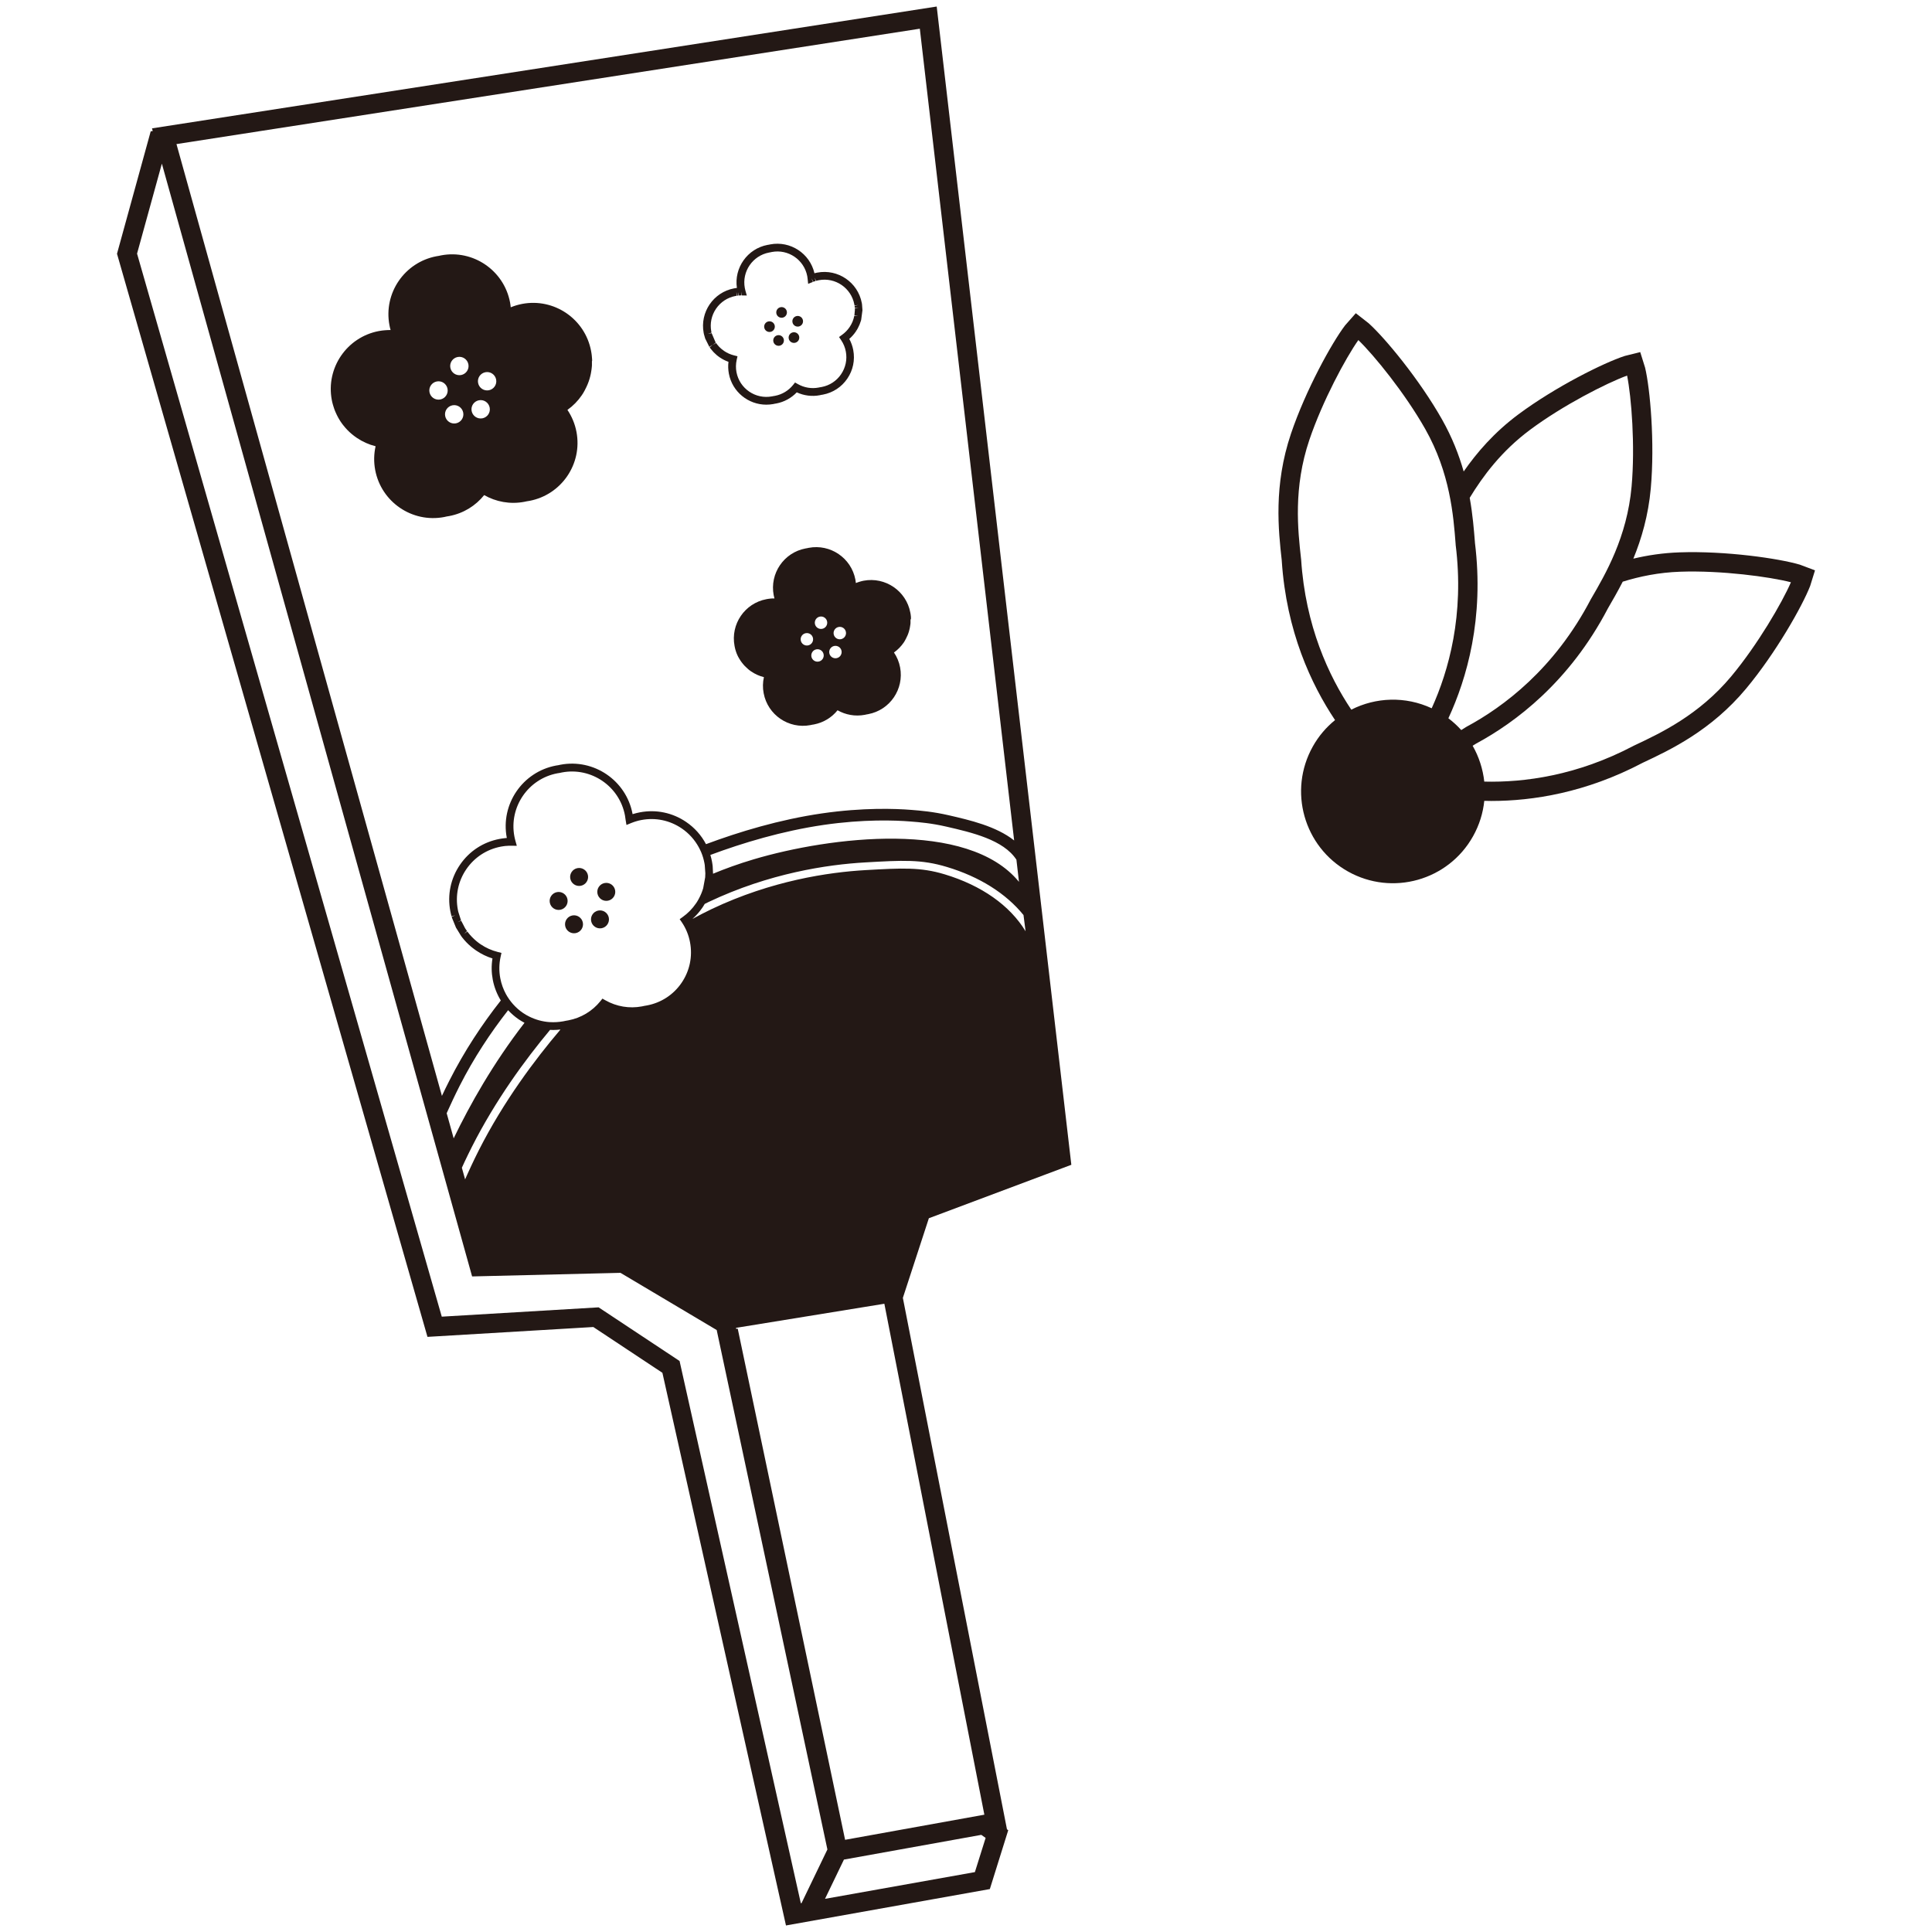
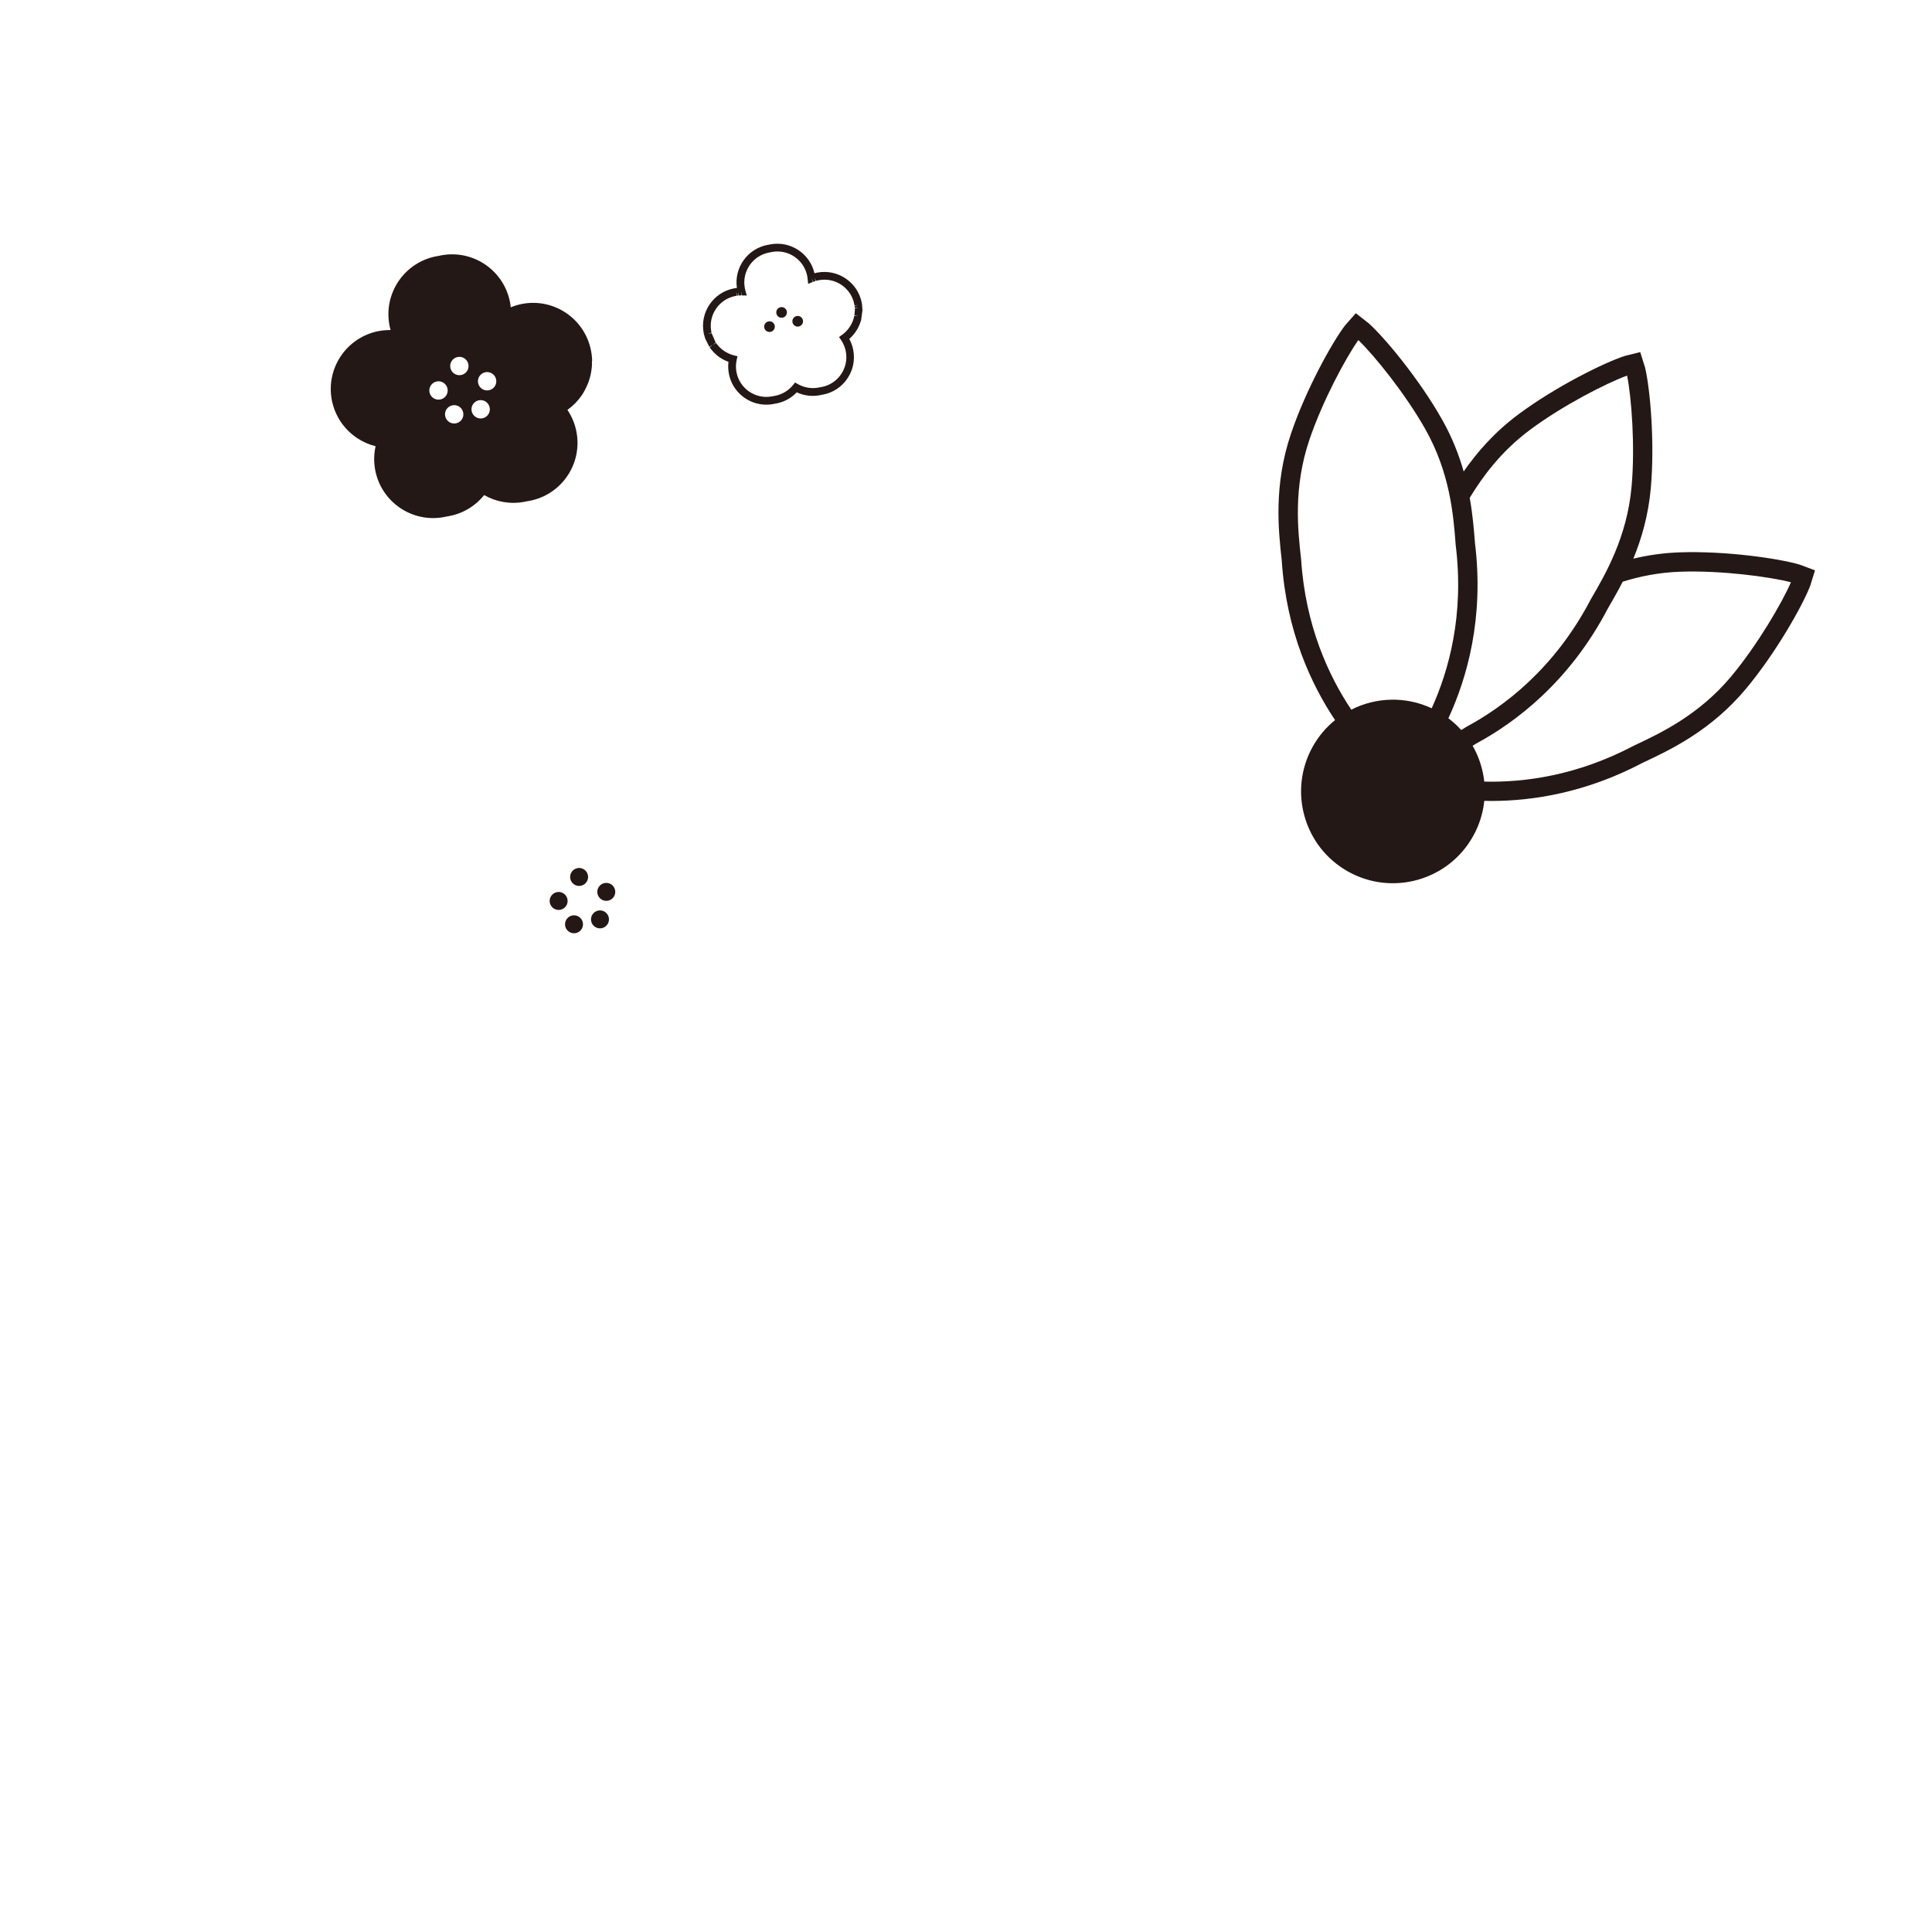
<svg xmlns="http://www.w3.org/2000/svg" id="_レイヤー_1" data-name="レイヤー_1" width="500" height="500" viewBox="0 0 500 500">
  <defs>
    <style>
      .cls-1 {
        fill: #231815;
      }
    </style>
  </defs>
  <path class="cls-1" d="M153.24,93.42c0-.09,0-.18,0-.27,0-.11,0-.22-.02-.32,0-.09,0-.17-.02-.26,0-.11-.02-.23-.03-.34,0-.08,0-.16-.02-.24,0-.13-.03-.26-.05-.39,0-.07-.02-.13-.03-.2-.03-.2-.06-.39-.1-.59-1.57-8.28-9.56-13.73-17.84-12.16-.23.04-.45.09-.68.15-.07.02-.14.03-.21.05-.16.04-.31.08-.47.13-.07.02-.15.04-.22.06-.19.06-.39.12-.58.19-.11.04-.21.08-.32.12-.09.03-.18.07-.27.1-.07.03-.14.05-.2.08-.04-.43-.1-.85-.18-1.28-1.57-8.28-9.56-13.73-17.84-12.16-.2.04-.4.08-.6.13-.2.03-.4.06-.61.1-8.28,1.57-13.73,9.56-12.16,17.84.08.43.18.85.3,1.26h-.51c-.11,0-.23,0-.34.01-.2.01-.4.02-.61.04-.08.01-.15.01-.23.02-.16.02-.32.03-.48.05-.07.01-.14.02-.21.03-.23.03-.45.07-.68.11-8.28,1.57-13.73,9.56-12.16,17.84.04.2.08.39.12.58.01.06.03.13.05.19.03.13.06.25.1.38.02.08.04.15.07.23.03.11.06.22.1.33.03.08.05.16.08.24.03.1.07.21.1.31.03.08.06.17.09.25.04.1.07.19.11.29.03.09.07.17.11.26.04.09.08.18.12.27s.08.17.12.26c.04.09.08.17.12.26.04.09.09.17.13.26.04.08.08.16.13.24.05.09.1.18.14.27.04.07.08.15.13.22.05.09.11.18.16.27.04.07.08.13.12.2.06.09.12.19.18.28.04.06.08.11.12.17.07.1.13.2.2.29l.09.12c.08.11.16.22.25.33l.02.02c.65.84,1.39,1.61,2.2,2.29.01,0,.01.01.02.01.13.11.26.22.4.32l.02.02c.13.11.27.21.41.31.01,0,.01.01.02.01.14.1.28.2.42.3,0,0,.01,0,.01.01,1.47,1,3.12,1.74,4.87,2.18-.44,1.97-.5,4.05-.1,6.16,1.57,8.28,9.56,13.73,17.84,12.16.23-.04.45-.09.67-.15.22-.03.44-.07.66-.11,3.71-.7,6.84-2.69,9.03-5.42,3.04,1.73,6.68,2.44,10.39,1.74.22-.04.44-.09.66-.14.23-.03.45-.07.68-.11,8.28-1.57,13.73-9.56,12.16-17.84-.4-2.11-1.22-4.03-2.34-5.7,1.47-1.05,2.73-2.34,3.73-3.81,0,0,0-.01,0-.01.1-.14.19-.29.29-.43,0-.01,0-.01,0-.02.09-.14.18-.29.27-.44,0-.01,0-.02,0-.02.09-.15.17-.29.25-.44,0-.01,0-.01,0-.02.5-.93.91-1.91,1.21-2.93,0-.01,0-.02,0-.03.04-.13.07-.26.11-.39,0-.05.03-.1.04-.15.03-.12.06-.23.08-.35.02-.07.03-.13.05-.2.02-.11.04-.22.06-.33,0-.08.03-.15.04-.23.02-.1.03-.21.05-.31,0-.08.03-.17.04-.25,0-.1.03-.2.04-.3,0-.09.02-.18.03-.27,0-.1.02-.19.03-.29,0-.09,0-.19.02-.28,0-.09,0-.19,0-.28,0-.1,0-.2,0-.29v-.28c0-.1,0-.21,0-.31ZM113.93,103.39c-1.29.24-2.53-.6-2.78-1.89s.6-2.53,1.89-2.78,2.53.6,2.78,1.89-.6,2.53-1.89,2.78ZM117.99,109.56c-1.29.24-2.53-.6-2.78-1.89s.6-2.53,1.89-2.78,2.53.6,2.78,1.89-.6,2.54-1.89,2.78ZM119.33,97.06c-1.29.24-2.53-.6-2.78-1.89s.6-2.53,1.89-2.78,2.53.6,2.78,1.89-.6,2.53-1.89,2.78ZM124.84,108.26c-1.29.24-2.53-.6-2.78-1.89s.6-2.53,1.89-2.78,2.53.6,2.78,1.89-.6,2.54-1.89,2.78ZM126.51,101c-1.29.24-2.53-.6-2.78-1.89s.6-2.53,1.89-2.78,2.53.6,2.78,1.89-.6,2.54-1.89,2.78Z" />
  <g>
    <path class="cls-1" d="M202.02,79.5c-.75.14-1.24.86-1.1,1.61s.86,1.24,1.61,1.1,1.24-.86,1.1-1.61-.86-1.24-1.61-1.1Z" />
    <path class="cls-1" d="M200.5,84.28c-.14-.75-.86-1.24-1.61-1.1s-1.24.86-1.1,1.61.86,1.24,1.61,1.1,1.24-.86,1.1-1.61Z" />
    <path class="cls-1" d="M207.8,82.89c-.14-.75-.86-1.24-1.61-1.1s-1.24.86-1.1,1.61.86,1.24,1.61,1.1,1.24-.86,1.1-1.61Z" />
-     <path class="cls-1" d="M201.24,86.76c-.75.14-1.24.86-1.1,1.61s.86,1.24,1.61,1.1,1.24-.86,1.1-1.61c-.14-.75-.86-1.24-1.61-1.1Z" />
-     <path class="cls-1" d="M205.22,86.01c-.75.14-1.24.86-1.1,1.61s.86,1.24,1.61,1.1,1.24-.86,1.1-1.61-.86-1.24-1.61-1.1Z" />
  </g>
-   <path class="cls-1" d="M235.75,160.28v-.18c0-.07,0-.15,0-.22,0-.06,0-.12,0-.17,0-.08,0-.16-.02-.23,0-.05,0-.11-.02-.16,0-.09-.02-.18-.03-.26,0-.04,0-.09-.02-.13-.02-.13-.04-.27-.07-.4-1.06-5.61-6.48-9.3-12.09-8.24-.15.03-.31.06-.46.1-.05,0-.09.02-.14.04-.11.03-.21.06-.32.09-.05,0-.1.03-.15.04-.13.04-.26.08-.39.13-.07.03-.14.05-.22.08-.06.02-.12.05-.18.07-.05.02-.09.03-.14.05-.03-.29-.07-.58-.12-.87-1.06-5.61-6.48-9.3-12.09-8.24-.14.03-.27.06-.41.09-.14.02-.27.04-.41.07-5.61,1.06-9.3,6.48-8.24,12.09.05.29.12.57.2.85h-.35c-.08,0-.15,0-.23,0-.14,0-.27,0-.41.03-.05,0-.1,0-.16.02-.11,0-.22.02-.33.04-.05,0-.1,0-.15.02-.15.02-.31.05-.46.08-5.61,1.06-9.3,6.48-8.24,12.09.03.13.05.26.08.39,0,.04.02.09.03.13.02.09.04.17.06.26,0,.05.03.1.04.16.02.07.04.15.07.22.02.06.04.11.05.17.02.07.05.14.07.21.02.06.04.11.06.17.02.07.05.13.07.2.02.06.05.12.07.17.03.06.05.12.08.18s.05.12.08.18.05.12.08.17l.09.18c.03.05.06.11.09.16.03.06.06.12.1.18.03.05.06.1.09.15.04.06.07.12.11.18.03.05.06.09.08.13.04.06.08.13.12.19.03.04.05.08.08.12.05.07.09.13.14.2.02.03.04.06.06.08.05.07.11.15.17.22h0c.44.58.94,1.1,1.49,1.56h0c.09.08.18.16.27.23,0,0,0,0,0,0,.09.07.18.14.28.21h0c.09.08.19.15.29.21h0c1,.68,2.11,1.18,3.3,1.48-.3,1.33-.34,2.75-.06,4.17,1.06,5.61,6.48,9.3,12.09,8.24.15-.03.31-.06.46-.1.15-.02.3-.05.45-.07,2.51-.48,4.63-1.82,6.12-3.67,2.06,1.17,4.53,1.65,7.04,1.18.15-.03.3-.06.45-.1.15-.02.31-.05.46-.08,5.61-1.06,9.3-6.48,8.24-12.09-.27-1.43-.82-2.73-1.59-3.86.99-.71,1.85-1.59,2.53-2.58h0c.07-.11.13-.2.19-.3h0c.06-.11.12-.21.18-.31,0,0,0,0,0-.02.06-.1.11-.2.17-.3,0,0,0,0,0,0,.34-.63.62-1.3.82-1.99t0-.02c.03-.09.05-.18.07-.27,0-.03.02-.07.03-.1.02-.08.04-.16.06-.24,0-.05.02-.09.03-.14.02-.07.03-.15.04-.22,0-.05.02-.1.03-.16,0-.07.02-.14.03-.21,0-.06.02-.11.03-.17,0-.07.02-.14.03-.2s0-.12.02-.18c0-.07,0-.13.02-.2,0-.06,0-.13,0-.19s0-.13,0-.19c0-.07,0-.13,0-.2v-.19c.01-.08.01-.15.01-.22ZM209.12,167.03c-.87.17-1.72-.41-1.88-1.28-.17-.87.41-1.72,1.28-1.88.87-.17,1.72.41,1.88,1.28.17.87-.41,1.72-1.28,1.88ZM211.87,171.21c-.87.17-1.72-.41-1.88-1.28s.41-1.72,1.28-1.88c.87-.17,1.72.41,1.88,1.28.17.88-.41,1.72-1.28,1.88ZM212.78,162.74c-.87.17-1.72-.41-1.88-1.28s.41-1.72,1.28-1.88c.87-.17,1.72.41,1.88,1.28.16.88-.41,1.72-1.28,1.88ZM216.51,170.33c-.87.17-1.72-.41-1.88-1.28-.17-.87.41-1.72,1.28-1.88s1.72.41,1.88,1.28-.41,1.72-1.28,1.88ZM217.64,165.42c-.87.17-1.72-.41-1.88-1.28-.17-.87.41-1.72,1.28-1.88.87-.17,1.72.41,1.88,1.28.17.87-.41,1.71-1.28,1.88Z" />
  <path class="cls-1" d="M465.95,146.19l-.16-.06c-5.38-1.6-19.18-3.6-31.13-3.18-4.33.15-8.31.76-11.95,1.63,2.1-5.12,3.88-11.16,4.51-18.18,1.07-11.9-.17-25.8-1.47-31.25l-1.26-4.03-3.93.98-.17.05c-5.33,1.74-17.83,7.95-27.42,15.08-6.28,4.67-10.77,9.9-14.17,14.79-1.22-4.28-2.98-8.83-5.61-13.48-5.88-10.4-14.8-21.13-18.98-24.88l-3.33-2.6-2.68,3.04-.11.13c-3.4,4.46-10.15,16.67-13.98,27.99-4.55,13.45-3.25,25.11-2.39,32.85v.08c1.2,18.23,7.6,31.95,13.79,41.21-2.27,1.84-4.25,4.13-5.76,6.84-6.41,11.45-2.33,25.94,9.12,32.35,11.45,6.41,25.94,2.33,32.35-9.12,1.64-2.92,2.59-6.04,2.91-9.17.6,0,1.19.03,1.81.03,10.73,0,24.48-2.14,39.15-9.86l.08-.04c7.03-3.3,17.66-8.29,26.74-19.2,7.65-9.18,14.53-21.32,16.56-26.55l1.25-4.03-3.77-1.42ZM395.97,111.24c8.54-6.36,19.79-12.09,25.12-14.04,1.12,5.56,2.11,18.15,1.16,28.75-1.17,13.04-6.74,22.6-10.42,28.92l-.13.22c-9.41,18.04-22.66,27.88-32.12,32.97l-.17.1c-.42.27-.84.53-1.24.78-1-1.11-2.11-2.13-3.33-3.05,4.77-10.3,9.3-25.86,6.87-45.45v-.09c-.26-3.23-.57-7.16-1.35-11.52,3.41-5.6,8.19-12.07,15.61-17.59ZM336.73,144.76l-.03-.24c-.81-7.28-2.03-18.28,2.16-30.68,3.42-10.09,9.41-21.2,12.68-25.83,4.08,3.94,12.05,13.73,17.3,23,6.45,11.39,7.31,22.43,7.87,29.73,0,.04,0,.07.01.11v.13c2.28,18.17-1.8,32.63-6.2,42.32-6.81-3.18-14.48-2.86-20.81.36-5.83-8.72-11.87-21.66-12.98-38.9ZM448.08,175c-8.38,10.06-18.4,14.76-25.03,17.88l-.21.1c-14.68,7.75-28.37,9.55-38.71,9.3-.36-3.26-1.38-6.43-3.01-9.28.31-.19.6-.37.92-.57,10.06-5.42,24.1-15.88,34.07-34.95l.04-.07c1.15-1.98,2.48-4.27,3.81-6.87,4.38-1.36,9.33-2.39,14.88-2.58,10.65-.37,23.15,1.31,28.65,2.73-2.25,5.21-8.59,16.12-15.41,24.31Z" />
  <path class="cls-1" d="M198.32,104.73c-4.65,0-8.8-3.3-9.69-8.03-.19-1.02-.23-2.05-.1-3.06-.79-.28-1.55-.66-2.25-1.14-.1-.07-.19-.13-.28-.2-.1-.08-.19-.14-.28-.21-.1-.08-.19-.15-.27-.22-.53-.45-1.01-.95-1.43-1.49l-.35-.48.74-.68-.83.55-1.07-2.14-.32-1.1c-.03-.12-.05-.25-.08-.37-1.01-5.34,2.51-10.52,7.86-11.53.15-.03.3-.05.44-.07l.3-.04c-.77-5.2,2.71-10.15,7.92-11.14.13-.02.26-.04.39-.06.05-.02.18-.04.31-.07,5.22-.99,10.27,2.34,11.45,7.47l.3-.08c.13-.03.28-.06.42-.09,5.35-1.01,10.52,2.51,11.53,7.86.02.13.04.25.06.38l.11,1.5-.33,2.48-.07.25c-.2.67-.46,1.3-.79,1.91-.06.11-.11.2-.17.3-.07.11-.12.21-.18.3l-.85-.53.84.54c-.06.1-.12.19-.18.28-.48.71-1.05,1.34-1.68,1.89.49.9.84,1.87,1.03,2.89.49,2.59-.06,5.22-1.54,7.39-1.48,2.18-3.73,3.65-6.32,4.14-.14.03-.29.05-.44.07-.05.02-.2.05-.34.08-2.03.39-4.12.12-5.98-.74-1.42,1.48-3.27,2.5-5.3,2.88-.14.03-.29.05-.43.07-.05.02-.2.05-.35.08-.57.1-1.19.16-1.8.16ZM185.31,88.76l.28.38c.34.44.73.84,1.15,1.19l.66.5c.78.53,1.62.9,2.51,1.13l.95.24-.21.95c-.23,1.05-.25,2.12-.05,3.17.81,4.26,4.93,7.07,9.2,6.26.11-.02.23-.05.35-.07.2-.03.32-.05.43-.07,1.83-.35,3.48-1.34,4.65-2.79l.53-.66.74.42c1.62.92,3.52,1.24,5.35.89.11-.02.23-.05.34-.07.2-.03.32-.05.44-.07,2.07-.39,3.86-1.56,5.04-3.3,1.18-1.74,1.62-3.83,1.23-5.89-.2-1.06-.61-2.05-1.21-2.94l-.55-.81.79-.57c.75-.54,1.4-1.2,1.92-1.96l.43-.7c.27-.49.48-1,.63-1.52l.18-.75,1.01.06-.98-.18.12-1.31v-.47s.98-.2.98-.2l-1,.07-.05-.5.97-.26-.99.15c-.02-.1-.03-.2-.05-.3-.81-4.26-4.93-7.07-9.2-6.26-.12.02-.23.05-.35.08l-.35.09-.32-.73h-.02l.23.76c-.1.03-.2.06-.3.1l-.3.11-.48-.89.37.93-1.23.49-.14-1.32c-.02-.22-.05-.44-.09-.66-.81-4.26-4.93-7.07-9.19-6.26-.1.02-.21.04-.31.07-.18.03-.28.05-.39.07-4.26.81-7.07,4.93-6.27,9.19.04.22.09.44.15.65l.36,1.28-1.33-.02-.11-.97h0v.97h-.33c-.1.01-.2.02-.31.03l-.15-.78h-.02s.05.79.05.79l-.25.03-.25-.98.13.99c-.12.02-.23.04-.35.06-2.06.39-3.85,1.56-5.04,3.3-1.18,1.74-1.62,3.83-1.23,5.89.02.1.04.2.06.3l-.95.33.98-.2.98,2.29.09.14-.77.65.84-.54Z" />
  <g>
    <path class="cls-1" d="M149.44,224.67c-1.26.24-2.09,1.46-1.85,2.72.24,1.26,1.46,2.09,2.72,1.85,1.26-.24,2.09-1.46,1.85-2.72-.24-1.26-1.46-2.09-2.72-1.85Z" />
    <path class="cls-1" d="M146.86,232.73c-.24-1.26-1.46-2.09-2.72-1.85s-2.09,1.46-1.85,2.72,1.46,2.09,2.72,1.85c1.26-.24,2.09-1.46,1.85-2.72Z" />
    <path class="cls-1" d="M156.47,228.53c-1.26.24-2.09,1.46-1.85,2.72.24,1.26,1.46,2.09,2.72,1.85,1.26-.24,2.09-1.46,1.85-2.72-.24-1.26-1.45-2.09-2.72-1.85Z" />
    <path class="cls-1" d="M148.12,236.92c-1.26.24-2.09,1.46-1.85,2.72.24,1.26,1.46,2.09,2.72,1.85,1.26-.24,2.09-1.46,1.85-2.72-.24-1.26-1.46-2.09-2.72-1.85Z" />
    <path class="cls-1" d="M154.84,235.65c-1.26.24-2.09,1.46-1.85,2.72.24,1.26,1.46,2.09,2.72,1.85,1.26-.24,2.09-1.46,1.85-2.72-.24-1.26-1.46-2.09-2.72-1.85Z" />
-     <path class="cls-1" d="M233.66,335.89c2.24-6.87,4.49-13.74,6.73-20.61l36.87-13.83L242.42,1.69,39.34,33.22l.19.68-.53.1-8.72,31.67,80.35,280.31,42.92-2.55,17.88,11.85,31.98,143.03,52.76-9.42,4.76-15.23-.33-.24-26.94-137.53ZM254.75,469.64l-28.61,5.16-7.43,1.34-27.79-132.3-.39.08-.06-.27,38.4-6.24,25.88,132.23ZM265.42,241.01c-4.07-6.69-11.37-11.85-20.96-14.74-6.29-1.89-11.01-1.62-20.42-1.09-9.65.55-24.38,2.74-39.81,10.06-1.68.8-3.36,1.67-5.03,2.58.96-.86,1.82-1.82,2.56-2.9.1-.15.2-.3.3-.45v-.02c.11-.15.2-.3.3-.48,0,0,.02-.03.02-.04.33-.16.66-.33.99-.49,15.72-7.46,30.73-9.69,40.55-10.25,9.64-.55,14.48-.83,21.11,1.17,8.52,2.56,15.33,6.88,19.85,12.45l.54,4.2ZM176.44,238.66c1.07,1.58,1.79,3.33,2.14,5.21.69,3.67-.08,7.38-2.18,10.47-2.1,3.09-5.28,5.16-8.94,5.86-.21.04-.42.07-.71.12-.2.05-.4.09-.6.13-3.25.62-6.62.05-9.5-1.59l-.74-.42-.53.66c-2.08,2.58-5.01,4.34-8.27,4.96-.2.04-.41.07-.69.12-.21.05-.41.09-.62.13-.59.11-1.17.17-1.76.21-.59.04-1.18.03-1.77,0h-.06c-1.81-.13-3.58-.61-5.21-1.42-.57-.28-1.13-.59-1.66-.96-.97-.66-1.82-1.43-2.58-2.28-.34-.39-.66-.79-.96-1.21-.01-.02-.03-.04-.04-.06-.3-.43-.58-.87-.83-1.33-.68-1.26-1.18-2.62-1.45-4.06-.36-1.88-.33-3.78.09-5.64l.21-.95-.95-.24c-1.59-.4-3.09-1.07-4.46-2-.13-.09-.26-.18-.4-.28-.13-.09-.25-.19-.39-.3-.12-.1-.24-.2-.38-.31-.74-.63-1.42-1.33-2.03-2.11-.08-.1-.15-.2-.22-.3l-.81.59.72-.7-.48-.71-1.03-1.98-.92.39.88-.48-.71-2.22c-.04-.18-.08-.35-.11-.53-.69-3.67.08-7.38,2.18-10.46,2.1-3.08,5.28-5.16,8.94-5.86.21-.04.42-.07.62-.1l.2-.03c.15-.02.29-.04.51-.06h.14c.18-.02.37-.04.56-.04h.76s1.35.01,1.35.01l-.36-1.29c-.1-.38-.2-.76-.27-1.15-1.43-7.57,3.55-14.89,11.12-16.32.19-.04.37-.06.63-.1.18-.04.36-.08.55-.12,7.57-1.44,14.89,3.55,16.32,11.12.07.39.13.78.17,1.17l.22,1.3,1.24-.51.64-.24c.17-.06.35-.12.52-.17l.21-.06c.14-.04.28-.08.43-.12l.19-.05c.2-.05.41-.09.62-.13,3.67-.7,7.38.08,10.46,2.18,1.85,1.26,3.32,2.91,4.37,4.81.23.43.45.86.64,1.31,0,0,0,.03.02.04.19.46.36.93.5,1.41.13.45.24.9.33,1.37.03.18.06.36.09.54l.15,2.13-.04.99v.04l-.52,2.84c-.27.92-.65,1.83-1.12,2.7-.07.14-.15.27-.24.43-.08.13-.15.26-.25.42h0c-.08.13-.17.27-.27.4-.93,1.36-2.08,2.53-3.41,3.48l-.79.57.54.78ZM122.12,296.81c6.12-12.09,13.77-22.53,20.24-30.28.27.01.54.03.81.03.63,0,1.25-.05,1.88-.12-6.61,7.77-14.73,18.61-21.15,31.28-1.38,2.72-2.61,5.44-2.94,6.17h0l-.09.2c-.18.4-.34.77-.5,1.13-.28-1-.56-2-.84-3.01.9-2.03,2.56-5.36,2.59-5.4ZM117.41,294.6l-1.81-6.5c.1-.23.21-.47.32-.71.72-1.59,1.71-3.75,3.02-6.34,3.69-7.27,8.01-13.79,12.56-19.61.81.87,1.71,1.66,2.71,2.35.5.34,1.01.63,1.53.91-8.17,10.57-14.14,21.22-18.33,29.9ZM263.71,228.22c-13.25-16.18-49.03-11.65-68.62-5.84-4.01,1.19-7.55,2.49-10.56,3.74v-.13s-.09-1.82-.09-1.82c-.02-.14-.03-.27-.06-.47l-.02-.14c-.03-.2-.06-.41-.1-.61-.11-.58-.25-1.14-.42-1.69,8.37-3.12,18.57-6.2,29.3-7.77,10.37-1.51,18.52-1.21,22.46-.89,2.42.19,5.42.44,9.27,1.32,6.67,1.53,14.82,3.42,18.18,8.57l.66,5.73ZM238.05,7.43l24.41,210.08c-4.63-3.68-11.49-5.27-16.93-6.52-4.06-.93-7.18-1.19-9.7-1.39-4.06-.33-12.47-.64-23.13.91-10.99,1.6-21.43,4.77-29.99,7.96-1.2-2.29-2.95-4.26-5.14-5.75-3.52-2.4-7.77-3.29-11.96-2.49-.24.04-.48.1-.7.15l-.22.05c-.17.04-.33.09-.58.16l-.15.04c-.08.02-.16.05-.24.07,0-.03,0-.06-.02-.08-1.64-8.65-10.01-14.35-18.66-12.71-.21.04-.42.09-.55.12-.21.03-.42.06-.63.1-8.65,1.64-14.35,10.01-12.71,18.66.01.03.01.05.02.08-.08,0-.16,0-.24.02l-.24.02c-.17.02-.34.04-.57.07l-.16.02c-.24.03-.47.07-.71.12-4.19.79-7.82,3.17-10.22,6.7-2.4,3.52-3.29,7.77-2.49,11.96.04.21.08.41.13.61l.05.2c.03.13.06.27.1.4l.04.16.96-.28-.92.41.09.29,1.02,2.5,1.33,2.16c.08.12.17.23.27.37.68.87,1.45,1.68,2.32,2.41.14.11.27.23.44.35.14.11.28.22.45.34.15.11.29.21.45.32,1.3.88,2.7,1.56,4.18,2.02-.3,1.83-.27,3.68.08,5.51.37,1.93,1.08,3.74,2.08,5.37-4.82,6.11-9.4,13.02-13.33,20.77-.74,1.45-1.37,2.76-1.91,3.92l-30.38-108.86L45.67,37.29,238.05,7.43ZM175.87,352.22l-20.95-13.88-40.59,2.41L35.47,65.64l6.42-23.29,52.71,189.08,27.58,98.91,38.4-.93,24.9,14.8,28.65,134.43-6.69,13.88-.19.03-31.38-140.33ZM252.3,484.5l-38.79,6.92,4.9-10.16,16.28-2.93,19.27-3.47,1.12.79-2.78,8.85Z" />
  </g>
</svg>